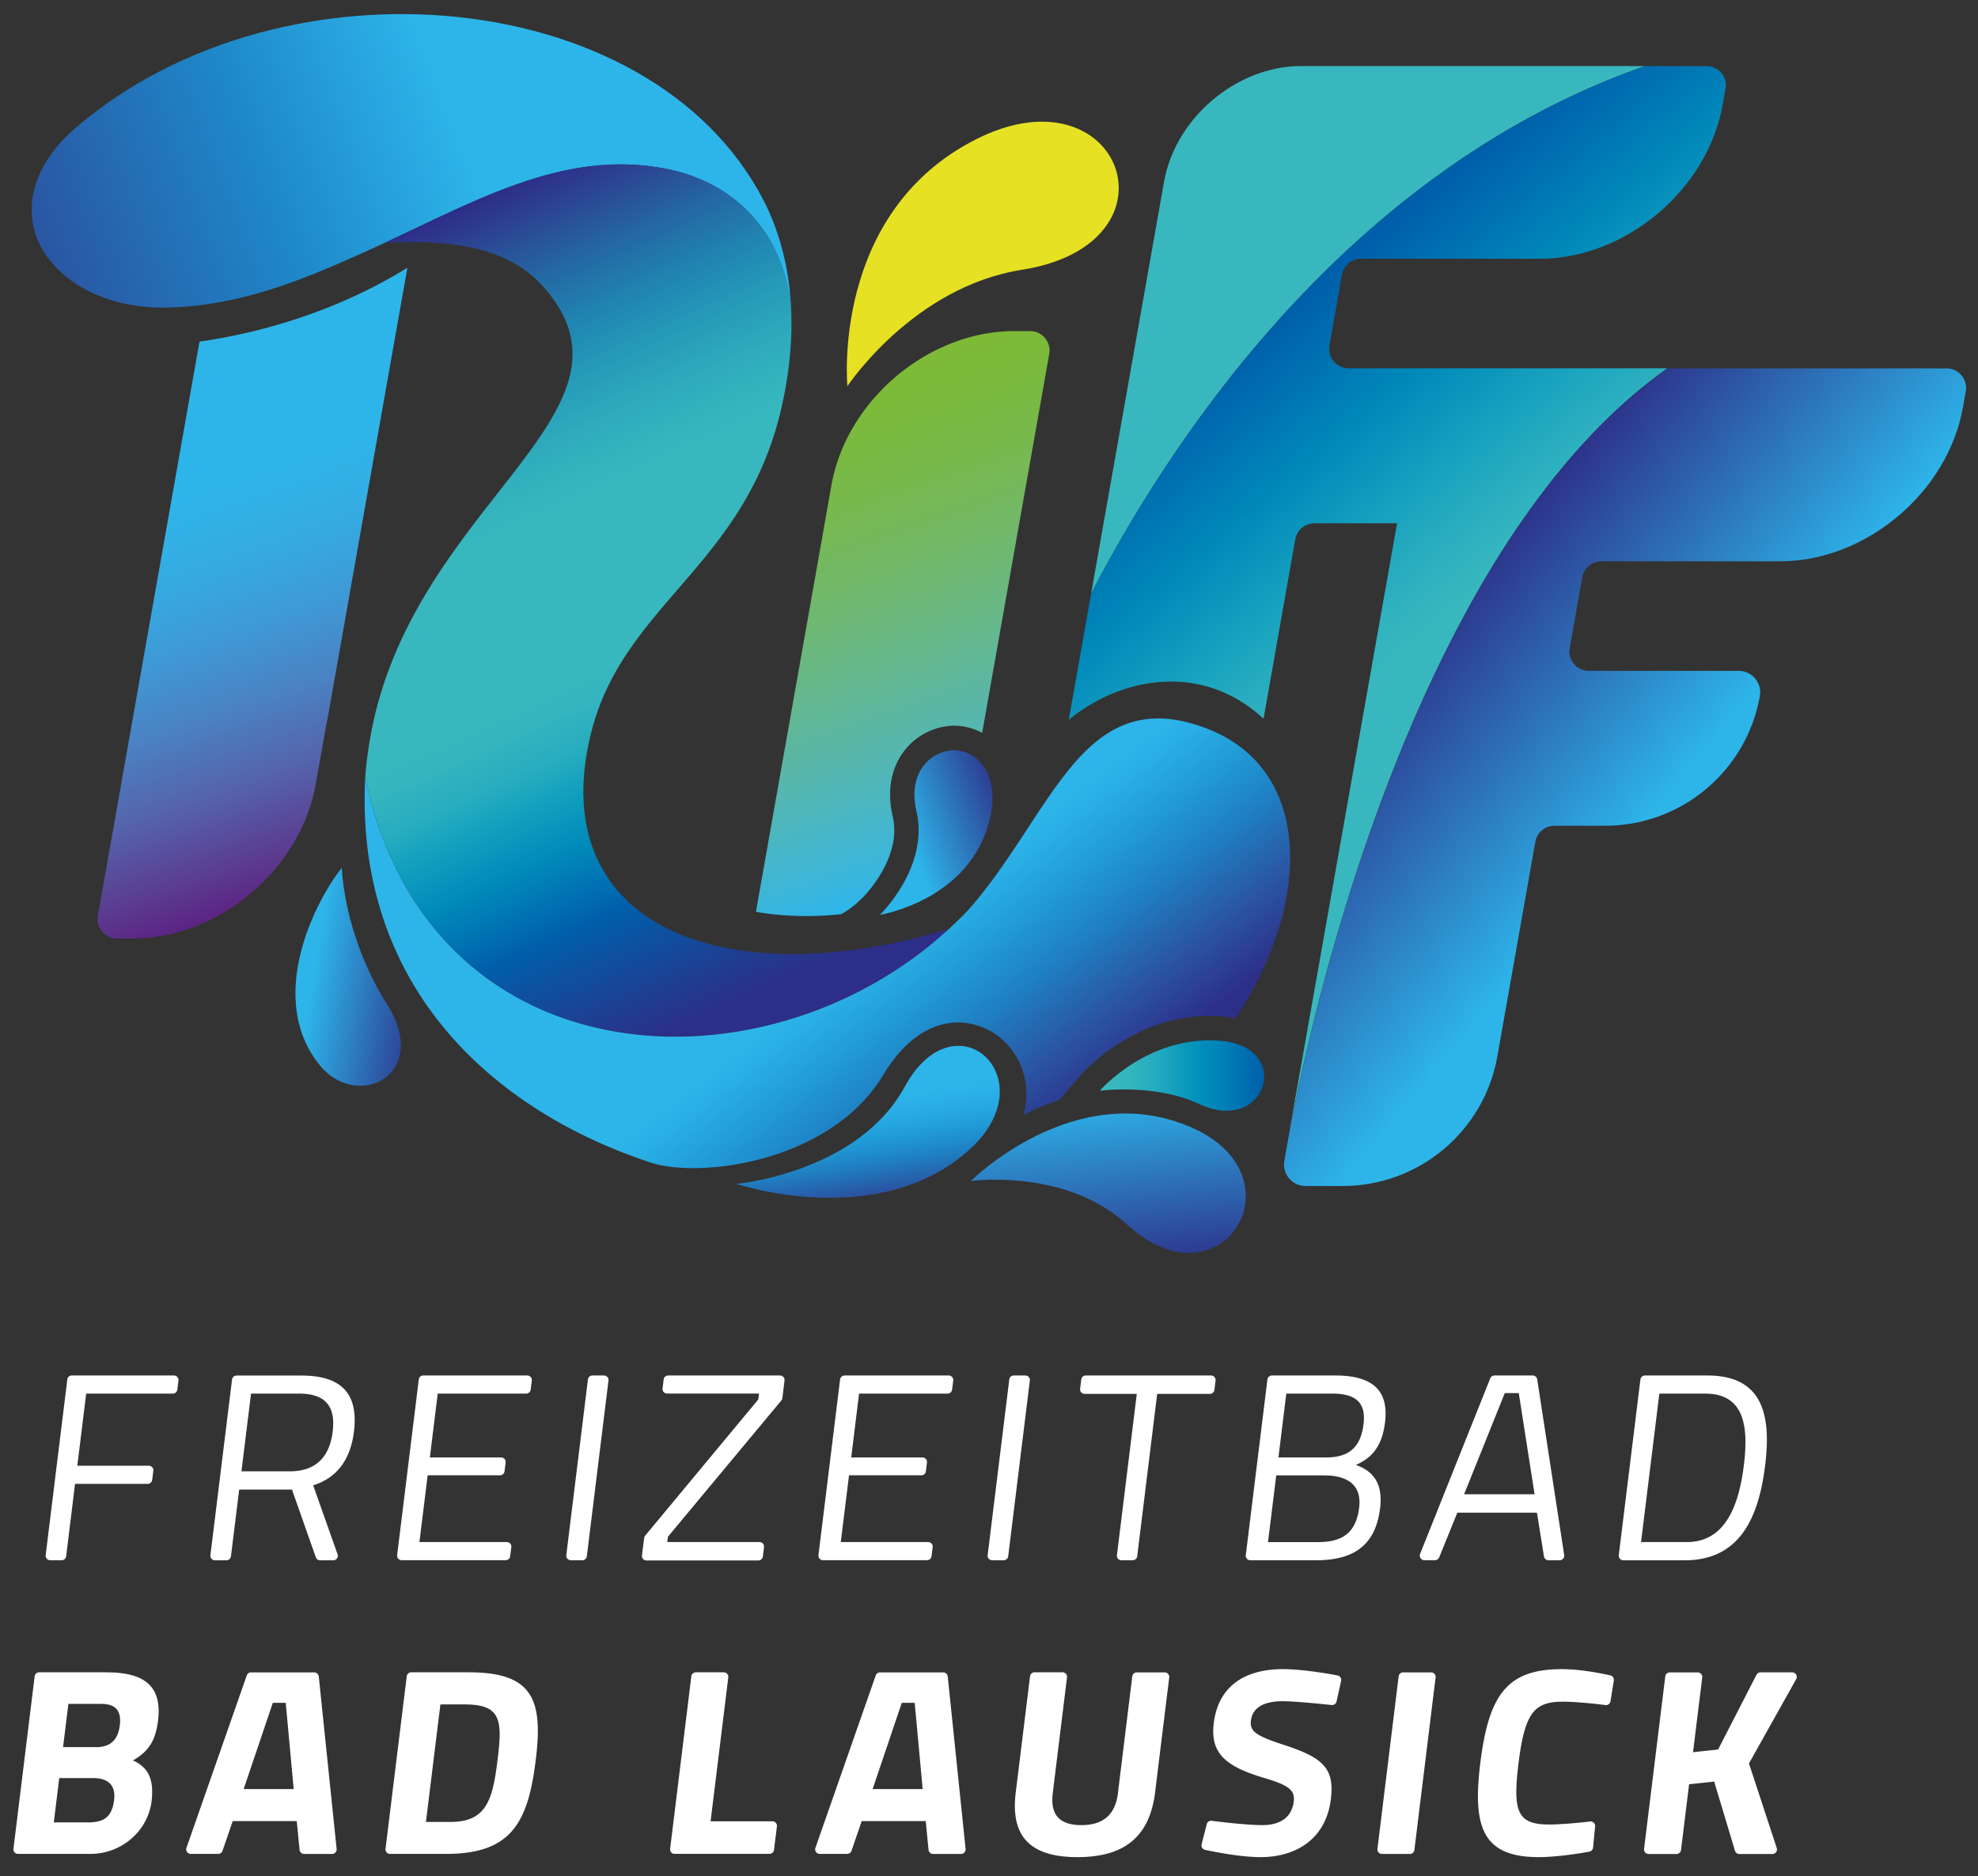
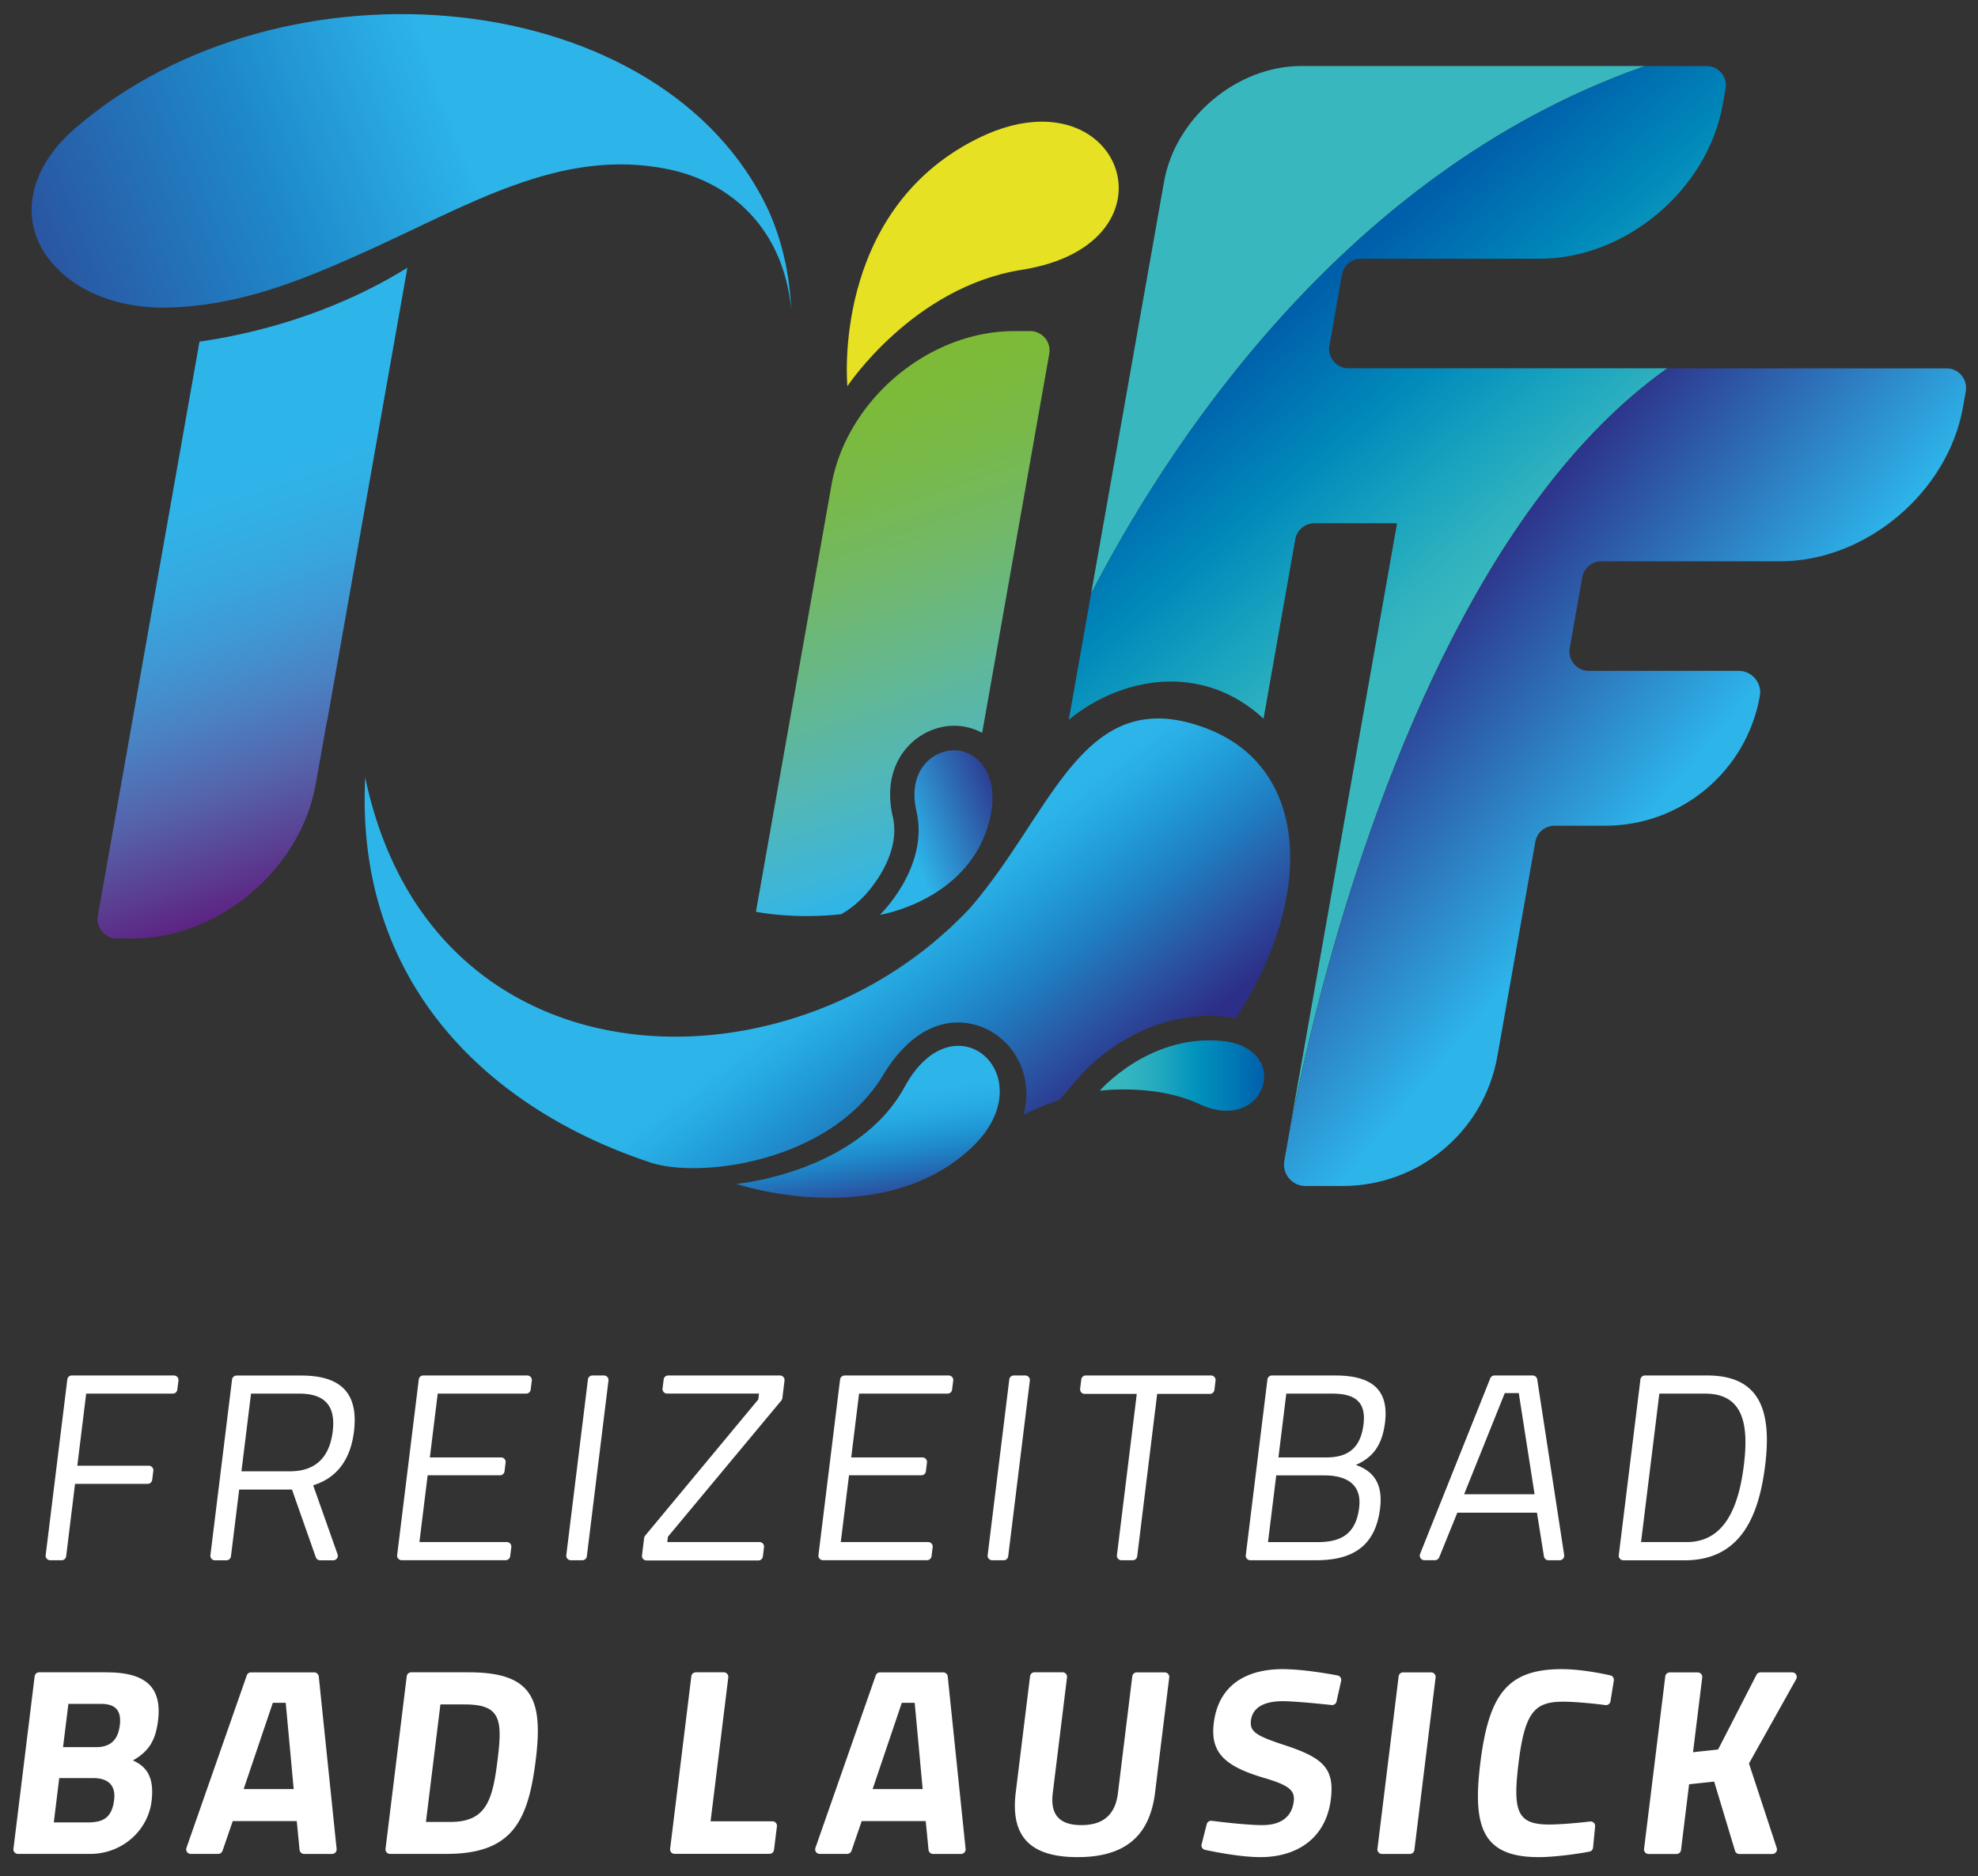
<svg xmlns="http://www.w3.org/2000/svg" xml:space="preserve" id="Ebene_1" x="0" y="0" style="enable-background:new 0 0 367.66 348.75" version="1.1" viewBox="0 0 367.66 348.75">
  <rect x="0" y="0" width="367.66" height="348.75" fill="#333333" stroke="none" />
  <linearGradient id="SVGID_1_" x1="64.942" x2="31.115" y1="162.223" y2="65.344" gradientUnits="userSpaceOnUse">
    <stop offset=".002" style="stop-color:#5c2483" />
    <stop offset=".072" style="stop-color:#5b3a8f" />
    <stop offset=".214" style="stop-color:#5563ab" />
    <stop offset=".351" style="stop-color:#4a82c3" />
    <stop offset=".477" style="stop-color:#3f99d5" />
    <stop offset=".592" style="stop-color:#36a9e1" />
    <stop offset=".692" style="stop-color:#30b2e7" />
    <stop offset=".765" style="stop-color:#2db5ea" />
    <stop offset=".935" style="stop-color:#2db5ea" />
    <stop offset=".949" style="stop-color:#2db5ea" />
  </linearGradient>
  <path d="M37.08 63.5 18.19 170.21c-.39 2.2 1.31 4.23 3.54 4.23h2.94c15.98 0 31.2-12.83 34.01-28.66l2.02-11.39c.05-.26.13-.51.18-.77l14.84-83.85C61.4 58.62 46.7 62.11 37.08 63.5z" style="fill:url(#SVGID_1_)" />
  <path d="M241.87 12.27c-11.98 0-23.4 9.62-25.5 21.5l-13.56 76.57c12.89-24.96 45.56-77.65 102.18-97.79.26-.09.52-.18.78-.28h-63.9z" style="fill:#38b8be" />
  <path d="M157.51 71.78s-3.12-32.18 23.87-45.87c26.99-13.69 39.19 19.41 8.54 24.24-20.23 3.19-32.41 21.63-32.41 21.63z" style="fill:#e6e122" />
  <linearGradient id="SVGID_00000014594551425339124450000000300846843891775157_" x1="93.525" x2="-29.971" y1="33.15" y2="80.274" gradientUnits="userSpaceOnUse">
    <stop offset=".03" style="stop-color:#2db5ea" />
    <stop offset=".314" style="stop-color:#1e88c9" />
    <stop offset=".64" style="stop-color:#2a56a3" />
    <stop offset=".872" style="stop-color:#2e388d" />
    <stop offset=".986" style="stop-color:#2d2e87" />
  </linearGradient>
  <path d="M31.38 57.16c13.34-.35 24.88-5.17 35.61-9.96 19.96-8.91 37.05-19.86 57.15-15.76 12.15 2.48 21.6 11.51 22.92 26.16-.28-6.83-1.76-12.94-4.15-18.34C123.39-2.89 52.74-9.52 14.04 23.78c-9.02 7.76-10.26 17.2-5.2 24.06 3.94 5.33 11.69 9.61 22.54 9.32z" style="fill:url(#SVGID_00000014594551425339124450000000300846843891775157_)" />
  <linearGradient id="SVGID_00000100365939580287239060000013619193393357810322_" x1="146.783" x2="146.962" y1="54.519" y2="54.915" gradientUnits="userSpaceOnUse">
    <stop offset="0" style="stop-color:#2d3784" />
    <stop offset=".329" style="stop-color:#fff3bf" />
    <stop offset=".579" style="stop-color:#fff3bf" />
    <stop offset=".808" style="stop-color:#2c62a8" />
    <stop offset=".964" style="stop-color:#2b317f" />
  </linearGradient>
-   <path d="M146.83 54.37c.02.22.05.43.07.65-.02-.22-.05-.43-.07-.65z" style="fill:url(#SVGID_00000100365939580287239060000013619193393357810322_)" />
  <linearGradient id="SVGID_00000084507584774472781740000015526718300529095599_" x1="145.883" x2="146.204" y1="48.766" y2="49.476" gradientUnits="userSpaceOnUse">
    <stop offset="0" style="stop-color:#2d3784" />
    <stop offset=".329" style="stop-color:#fff3bf" />
    <stop offset=".579" style="stop-color:#fff3bf" />
    <stop offset=".808" style="stop-color:#2c62a8" />
    <stop offset=".964" style="stop-color:#2b317f" />
  </linearGradient>
  <path d="M146.14 49.64c-.04-.23-.08-.47-.12-.71-.03-.14-.07-.27-.1-.41.07.38.15.75.22 1.12z" style="fill:url(#SVGID_00000084507584774472781740000015526718300529095599_)" />
  <linearGradient id="SVGID_00000174564065460273203570000013230682325040553636_" x1="146.337" x2="146.674" y1="51.34" y2="52.087" gradientUnits="userSpaceOnUse">
    <stop offset="0" style="stop-color:#2d3784" />
    <stop offset=".329" style="stop-color:#fff3bf" />
    <stop offset=".579" style="stop-color:#fff3bf" />
    <stop offset=".808" style="stop-color:#2c62a8" />
    <stop offset=".964" style="stop-color:#2b317f" />
  </linearGradient>
  <path d="M146.39 51.08c.07.4.13.79.19 1.2-.05-.41-.12-.8-.19-1.2z" style="fill:url(#SVGID_00000174564065460273203570000013230682325040553636_)" />
  <linearGradient id="SVGID_00000153694297524420929860000016441864324234250679_" x1="79.941" x2="147.093" y1="39.924" y2="188.727" gradientUnits="userSpaceOnUse">
    <stop offset=".008" style="stop-color:#2d2e87" />
    <stop offset=".047" style="stop-color:#2c4391" />
    <stop offset=".114" style="stop-color:#2467a4" />
    <stop offset=".179" style="stop-color:#2085b1" />
    <stop offset=".24" style="stop-color:#269cb9" />
    <stop offset=".295" style="stop-color:#2fabbc" />
    <stop offset=".343" style="stop-color:#35b5be" />
    <stop offset=".378" style="stop-color:#38b8be" />
    <stop offset=".543" style="stop-color:#38b8be" />
    <stop offset=".579" style="stop-color:#34b5bf" />
    <stop offset=".623" style="stop-color:#28adbf" />
    <stop offset=".672" style="stop-color:#0f9ebe" />
    <stop offset=".724" style="stop-color:#008aba" />
    <stop offset=".777" style="stop-color:#0070b2" />
    <stop offset=".808" style="stop-color:#005faa" />
    <stop offset=".964" style="stop-color:#2d2e87" />
  </linearGradient>
-   <path d="M67.89 144.45c.08.4.17.79.25 1.18.41 1.85.88 3.65 1.41 5.38.86 2.87 1.87 5.59 3.01 8.15.36.81.73 1.6 1.11 2.37 2.54 5.13 5.62 9.59 9.13 13.4 2.9 3.15 6.1 5.86 9.52 8.15 4.24 2.84 8.83 5.02 13.65 6.58 6.94 2.25 14.34 3.21 21.82 2.97 6.92-.22 13.9-1.48 20.66-3.69a77.54 77.54 0 0 0 11.91-5.03 76.02 76.02 0 0 0 13.02-8.64c1.02-.84 2.03-1.72 3.01-2.62-.69.21-1.37.4-2.05.6-4.2 1.19-8.3 2.11-12.26 2.78-4.31.72-8.46 1.14-12.42 1.27-28.22.87-46.38-13.44-39.92-40.55 5.85-24.56 28.94-31.42 35.61-61.37 1.43-6.44 1.95-12.42 1.7-17.95-1.38-14.55-10.8-23.53-22.9-25.99-18.55-3.78-34.54 5.25-52.57 13.67 11.74-.51 22.57.52 29.36 8.14 20.95 23.52-24.43 40.33-32.11 83.79-.45 2.52-.76 4.99-.94 7.41z" style="fill:url(#SVGID_00000153694297524420929860000016441864324234250679_)" />
  <linearGradient id="SVGID_00000029024324647030096470000005135794455265111442_" x1="239.791" x2="239.938" y1="209.165" y2="209.385" gradientUnits="userSpaceOnUse">
    <stop offset=".471" style="stop-color:#e38092" />
    <stop offset=".857" style="stop-color:#fff3bf" />
  </linearGradient>
  <path d="M239.82 209.49c.01.01.01.02.02.03.03-.16.06-.29.09-.45-.01 0-.02.01-.03.02l-.08.4z" style="fill:url(#SVGID_00000029024324647030096470000005135794455265111442_)" />
  <linearGradient id="SVGID_00000182493928463760790100000002279730758715561653_" x1="183.022" x2="152.215" y1="160.61" y2="72.381" gradientUnits="userSpaceOnUse">
    <stop offset="0" style="stop-color:#2db5ea" />
    <stop offset=".082" style="stop-color:#3db6d8" />
    <stop offset=".273" style="stop-color:#56b7af" />
    <stop offset=".455" style="stop-color:#67b889" />
    <stop offset=".624" style="stop-color:#72b867" />
    <stop offset=".776" style="stop-color:#78b94c" />
    <stop offset=".906" style="stop-color:#7bba3c" />
    <stop offset="1" style="stop-color:#7dba36" />
  </linearGradient>
  <path d="M191.48 61.54h-2.94c-15.98 0-31.2 12.83-34 28.66l-14.03 79.27c.71.14 7.39 1.4 15.88.44 1.18-.69 2.36-1.53 3.45-2.59l.6-.58c.07-.07 7.28-7.25 5.51-14.92-1.39-6.02.39-9.98 2.12-12.25 2.14-2.79 5.46-4.54 8.89-4.67H177.05c1.94-.06 3.82.41 5.51 1.31l12.47-70.44a3.603 3.603 0 0 0-3.55-4.23z" style="fill:url(#SVGID_00000182493928463760790100000002279730758715561653_)" />
  <linearGradient id="SVGID_00000076596495751597720130000000079172718210497958_" x1="206.623" x2="283.337" y1="25.155" y2="116.58" gradientUnits="userSpaceOnUse">
    <stop offset=".387" style="stop-color:#005faa" />
    <stop offset=".416" style="stop-color:#0065ad" />
    <stop offset=".589" style="stop-color:#0089ba" />
    <stop offset=".735" style="stop-color:#19a3bf" />
    <stop offset=".849" style="stop-color:#30b2bf" />
    <stop offset=".915" style="stop-color:#38b8be" />
  </linearGradient>
  <path d="M317.23 12.28h-11.46c-.26.09-.52.18-.78.28-56.62 20.14-89.29 72.82-102.18 97.78l-4.15 23.44c9.64-7.92 24.72-10.83 36.2-.2l5.9-33.35c.3-1.72 1.8-2.97 3.55-2.97h15.37l-16.96 95.82-3.19 17.99c.72-3.84 1.94-9.89 3.73-17.4.24-1 .49-2.02.74-3.07.03-.11.05-.21.08-.32.25-1.03.52-2.08.79-3.15.04-.15.08-.3.11-.45.25-.97.51-1.96.77-2.96l.12-.46c9.39-35.26 28.92-89.9 64.04-114.81h-59.26c-2.24 0-3.93-2.03-3.54-4.23l2.33-13.16c.3-1.72 1.8-2.97 3.54-2.97h33.22c15.98 0 31.2-12.83 34.01-28.66l.52-2.94c.42-2.19-1.26-4.21-3.5-4.21z" style="fill:url(#SVGID_00000076596495751597720130000000079172718210497958_)" />
  <linearGradient id="SVGID_00000092448727249512076930000011156878133746937736_" x1="242.171" x2="314.151" y1="94.104" y2="154.502" gradientUnits="userSpaceOnUse">
    <stop offset=".322" style="stop-color:#2d2e87" />
    <stop offset=".923" style="stop-color:#2db5ea" />
  </linearGradient>
  <path d="M361.84 68.47h-51.91c-35.12 24.9-54.65 79.55-64.04 114.81-.04.16-.08.31-.12.46-.27 1-.52 1.99-.77 2.96-.04.15-.08.3-.11.45-.27 1.07-.54 2.12-.79 3.15-.03.11-.05.21-.08.32-.26 1.05-.51 2.07-.74 3.07-1.79 7.51-3.01 13.55-3.73 17.39l-.83 4.67c-.43 2.45 1.45 4.69 3.93 4.69h6.92c14.16 0 26.28-10.16 28.75-24.1l7.06-39.89c.3-1.72 1.8-2.97 3.55-2.97h9.43c14.16 0 26.28-10.16 28.75-24.1.43-2.44-1.45-4.69-3.93-4.69h-27.87c-2.24 0-3.93-2.02-3.54-4.23l2.33-13.16c.3-1.72 1.8-2.97 3.54-2.97h33.22c15.98 0 31.2-12.83 34.01-28.66l.52-2.94c.37-2.23-1.31-4.26-3.55-4.26z" style="fill:url(#SVGID_00000092448727249512076930000011156878133746937736_)" />
  <linearGradient id="SVGID_00000023255544332315127750000016471430175438710443_" x1="168.558" x2="188.095" y1="155.478" y2="147.956" gradientUnits="userSpaceOnUse">
    <stop offset="0" style="stop-color:#2db5ea" />
    <stop offset="1" style="stop-color:#2d2e87" />
  </linearGradient>
  <path d="M170.35 150.79c2.4 10.42-6.8 19.25-6.8 19.25s17.1-2.72 20.52-18.18c1.82-8.22-2.65-12.56-6.99-12.4-3.8.15-8.47 3.8-6.73 11.33z" style="fill:url(#SVGID_00000023255544332315127750000016471430175438710443_)" />
  <linearGradient id="SVGID_00000089536580491661823310000016873650043211756199_" x1="163.942" x2="160.073" y1="228.667" y2="202.372" gradientUnits="userSpaceOnUse">
    <stop offset=".119" style="stop-color:#2d2e87" />
    <stop offset=".251" style="stop-color:#2b4f9e" />
    <stop offset=".384" style="stop-color:#236db5" />
    <stop offset=".516" style="stop-color:#1e88c9" />
    <stop offset=".643" style="stop-color:#219cd8" />
    <stop offset=".765" style="stop-color:#27aae2" />
    <stop offset=".878" style="stop-color:#2cb2e8" />
    <stop offset=".975" style="stop-color:#2db5ea" />
  </linearGradient>
  <path d="M180.4 213.49c14.19-13.1-2.85-28.73-12.24-11.49-8.74 16.03-31.28 18.05-31.28 18.05s26.67 8.99 43.52-6.56z" style="fill:url(#SVGID_00000089536580491661823310000016873650043211756199_)" />
  <linearGradient id="SVGID_00000131356660529055937270000017248004864210936991_" x1="204.003" x2="209.301" y1="201.486" y2="252.327" gradientUnits="userSpaceOnUse">
    <stop offset=".043" style="stop-color:#2db5ea" />
    <stop offset=".708" style="stop-color:#2d2e87" />
  </linearGradient>
-   <path d="M180.44 219.52s19.22-19.2 40.68-10.11c21.46 9.08 5.91 34.31-11.58 18.23-11.54-10.61-29.1-8.12-29.1-8.12z" style="fill:url(#SVGID_00000131356660529055937270000017248004864210936991_)" />
  <linearGradient id="SVGID_00000149383426261391568300000016472643858576630713_" x1="204.419" x2="234.991" y1="199.915" y2="199.915" gradientUnits="userSpaceOnUse">
    <stop offset=".088" style="stop-color:#38b8be" />
    <stop offset=".2" style="stop-color:#32b4bf" />
    <stop offset=".372" style="stop-color:#21a8bf" />
    <stop offset=".582" style="stop-color:#0093bd" />
    <stop offset=".819" style="stop-color:#0077b5" />
    <stop offset="1" style="stop-color:#005faa" />
  </linearGradient>
  <path d="M204.42 202.73s8.97-10.39 22.4-9.28c13.74 1.14 8.57 17.61-3.92 11.75-8.2-3.85-18.48-2.47-18.48-2.47z" style="fill:url(#SVGID_00000149383426261391568300000016472643858576630713_)" />
  <linearGradient id="SVGID_00000021083057644284212840000008741083334622056334_" x1="153.294" x2="202.982" y1="160.111" y2="224.451" gradientUnits="userSpaceOnUse">
    <stop offset=".216" style="stop-color:#2db5ea" />
    <stop offset=".272" style="stop-color:#29aee5" />
    <stop offset=".373" style="stop-color:#219cd8" />
    <stop offset=".506" style="stop-color:#1f7fc2" />
    <stop offset=".664" style="stop-color:#2a55a3" />
    <stop offset=".814" style="stop-color:#2d2e87" />
  </linearGradient>
  <path d="M224.05 135.31c-22.67-8.46-28.16 15.26-43.44 33.11-1.2 1.4-2.88 2.96-4.23 4.25-.14.13-.29.26-.43.39-.09.08-.2.17-.33.27-.74.66-1.49 1.33-2.25 1.96a76.02 76.02 0 0 1-13.02 8.64c-3.84 2.02-7.83 3.7-11.91 5.03-6.75 2.21-13.74 3.46-20.66 3.69-7.48.24-14.88-.72-21.82-2.97-4.81-1.56-9.4-3.75-13.65-6.58-3.42-2.29-6.62-5-9.52-8.15-3.51-3.81-6.6-8.27-9.13-13.4-.38-.78-.75-1.57-1.11-2.37a69.142 69.142 0 0 1-3.01-8.15c-.52-1.74-.99-3.53-1.41-5.38-.09-.39-.17-.78-.25-1.18v-.01c-.01.14-.01.28-.02.42l-.03.78-.03 1.12c-.01.58-.02 1.15-.02 1.72-.06 35.31 23.44 57.7 52.99 67.53 9.19 3.14 33.63.01 43.37-16.19 3.65-6.07 8.46-9.79 13.91-9.79 5.32 0 10.12 3.48 11.94 8.66.98 2.8 1.04 5.7.24 8.51 2.04-1.02 4.27-1.97 6.66-2.75l4.06-4.7c.39-.45 9.62-10.94 23.86-10.94.79 0 1.59.03 2.38.1.87.07 1.68.21 2.46.38 14.4-21.78 14.32-46.57-5.6-54z" style="fill:url(#SVGID_00000021083057644284212840000008741083334622056334_)" />
  <linearGradient id="SVGID_00000027562877125866236770000012472497894387904144_" x1="78.108" x2="103.965" y1="186.035" y2="191.12" gradientTransform="rotate(-1.547 -163.045 1048.12)" gradientUnits="userSpaceOnUse">
    <stop offset=".138" style="stop-color:#2db5ea" />
    <stop offset="1" style="stop-color:#2d2e87" />
  </linearGradient>
-   <path d="M59.57 198.15c6.93 8.33 20.81 1.64 12.21-11.77-4.48-7-7.79-16.71-8.25-25.09-5.62 7.15-13.93 24.88-3.96 36.86z" style="fill:url(#SVGID_00000027562877125866236770000012472497894387904144_)" />
  <path class="logo-schrift fill-white" fill="#fff" d="M13.34 255.66h18.99c.51 0 .91.45.84.95l-.21 1.67c-.05.43-.41.75-.84.75h-16.1l-1.65 13.4h13.29c.51 0 .91.45.84.95l-.21 1.67c-.05.43-.41.75-.84.75h-13.5l-1.65 13.45c-.05.43-.41.75-.84.75H9.33c-.51 0-.91-.45-.84-.95l4.02-32.64c.04-.43.4-.75.83-.75zM44.46 276.85l-1.53 12.41c-.05.43-.41.75-.84.75h-2.14c-.51 0-.91-.45-.84-.95l4.02-32.64c.05-.43.41-.75.84-.75h12.05c7.25 0 10.66 3.18 9.77 10.42-.62 5.06-3.06 8.59-7.58 9.98l4.53 12.81c.2.55-.21 1.13-.8 1.13H59.5a.85.85 0 0 1-.8-.57l-4.43-12.58h-9.81zm11.15-17.82h-8.95l-1.78 14.44h9c5.2 0 7.43-3.08 7.96-7.39.58-4.72-1.38-7.05-6.23-7.05zM78.67 255.66h19.34c.51 0 .91.45.84.95l-.21 1.67c-.05.43-.41.75-.84.75H81.36l-1.46 11.86h13.24c.51 0 .91.45.84.95l-.2 1.62c-.05.43-.41.75-.84.75H79.49l-1.53 12.41H94.2c.51 0 .91.45.84.95l-.21 1.67c-.05.43-.41.75-.84.75H74.66c-.51 0-.91-.45-.84-.95l4.02-32.64c.04-.42.4-.74.83-.74zM110.12 255.66h2.14c.51 0 .91.45.84.95l-4.02 32.64c-.05.43-.41.75-.84.75h-2.14c-.51 0-.91-.45-.84-.95l4.02-32.64c.04-.43.41-.75.84-.75zM124.19 255.66h20.79c.51 0 .91.45.84.95l-.4 3.26c-.02.16-.09.31-.19.44l-21.08 25.32-.12.99h17.14c.51 0 .91.45.84.95l-.21 1.72c-.05.43-.41.75-.84.75h-20.79c-.51 0-.91-.45-.84-.95l.4-3.22c.02-.16.09-.31.19-.44l21.03-25.32.13-1.09h-17.09c-.51 0-.91-.45-.84-.95l.21-1.67c.04-.42.4-.74.83-.74zM157 255.66h19.34c.51 0 .91.45.84.95l-.21 1.67c-.05.43-.41.75-.84.75h-16.45l-1.46 11.86h13.24c.51 0 .91.45.84.95l-.2 1.62c-.05.43-.41.75-.84.75h-13.45l-1.53 12.41h16.24c.51 0 .91.45.84.95l-.21 1.67c-.05.43-.41.75-.84.75h-19.34c-.51 0-.91-.45-.84-.95l4.02-32.64c.05-.42.42-.74.85-.74zM188.44 255.66h2.14c.51 0 .91.45.84.95l-4.02 32.64c-.05.43-.41.75-.84.75h-2.14c-.51 0-.91-.45-.84-.95l4.02-32.64c.05-.43.41-.75.84-.75zM201.81 255.66h23.29c.51 0 .91.45.84.95l-.21 1.72c-.05.43-.41.75-.84.75h-9.8l-3.71 30.17c-.05.43-.41.75-.84.75h-2.09c-.51 0-.91-.45-.84-.95l3.69-29.97h-9.69c-.51 0-.91-.45-.84-.95l.21-1.72c.04-.43.4-.75.83-.75zM248.21 255.66c6.75 0 9.98 2.63 9.23 8.73-.55 4.47-2.46 6.6-5.42 7.89 2.92 1.04 5.12 3.13 4.5 8.09-.89 7.25-5.38 9.63-11.88 9.63H232.4c-.51 0-.91-.45-.84-.95l4.02-32.64c.05-.43.41-.75.84-.75h11.79zm-10.99 18.56-1.53 12.41h9.2c4.2 0 7.12-1.34 7.74-6.4.65-5.31-3.81-6-6.46-6h-8.95zm1.87-15.19-1.46 11.86h8.9c4.35 0 6.4-2.04 6.91-6.15.5-4.02-1.4-5.71-5.8-5.71h-8.55zM277.79 255.66h7.1c.42 0 .78.31.84.72l5.01 32.64c.08.52-.32.98-.84.98h-2.08c-.42 0-.77-.3-.84-.72l-1.3-8.12h-14.8l-3.37 8.3a.85.85 0 0 1-.79.53h-1.97c-.6 0-1.01-.61-.79-1.17L277 256.19a.85.85 0 0 1 .79-.53zm-5.65 22.08h13.1l-2.94-18.81h-2.6l-7.56 18.81zM300.89 289.05l4.02-32.64c.05-.43.41-.75.84-.75h11.6c10.05 0 11.95 6.95 10.75 16.68-1.21 9.83-4.77 17.67-14.97 17.67h-11.39a.864.864 0 0 1-.85-.96zm16.04-30.02h-8.5l-3.4 27.59h8.5c7.2 0 9.69-6.85 10.61-14.29.92-7.44-.01-13.3-7.21-13.3zM19.88 310.84c6.85 0 10.29 2.48 9.5 8.93-.47 3.82-1.76 5.76-4.67 7.44 2.67 1.21 3.92 3.22 3.49 7.35-.6 5.74-5.6 10.02-11.38 10.02H3.34c-.51 0-.91-.45-.84-.95l3.94-32.05c.05-.43.41-.75.84-.75h12.6zm-8.87 19.65L10 338.73h6.3c2.85 0 4.5-.84 4.91-4.17.34-2.78-1.15-4.07-3.9-4.07h-6.3zm1.7-13.79-.99 8.04h6.15c2.7 0 4.07-1.39 4.4-4.07.34-2.78-.86-3.97-3.46-3.97h-6.1zM46.67 310.84H58.4c.44 0 .8.33.85.76l3.32 32.05c.05.5-.34.94-.85.94h-5.19c-.44 0-.8-.33-.85-.77l-.52-5.34h-11.9l-1.9 5.53a.85.85 0 0 1-.8.57h-5.1c-.59 0-1-.58-.8-1.13l11.21-32.05c.11-.33.43-.56.8-.56zm-1.38 21.69h9.3l-1.48-16.03h-2.4l-5.42 16.03zM71.66 343.63l3.94-32.05c.05-.43.41-.75.84-.75h10.7c11.85 0 13.83 5.01 12.45 16.23-1.42 11.51-4.41 17.52-16.61 17.52H72.5a.84.84 0 0 1-.84-.95zm14.75-26.83h-4.55l-2.69 21.84h4.55c6.7 0 7.85-4.07 8.77-11.56.92-7.4.62-10.28-6.08-10.28zM124.56 343.63l3.94-32.05c.05-.43.41-.75.84-.75h5.19c.51 0 .91.45.84.95l-3.29 26.74h11.49c.51 0 .91.45.84.95l-.54 4.35c-.05.43-.41.75-.84.75H125.4c-.51.02-.9-.43-.84-.94zM163.58 310.84h11.73c.44 0 .8.33.85.76l3.32 32.05c.05.5-.34.94-.85.94h-5.19c-.44 0-.8-.33-.85-.77l-.52-5.34h-11.9l-1.9 5.53a.85.85 0 0 1-.8.57h-5.1c-.59 0-1-.58-.8-1.13l11.21-32.05c.11-.33.44-.56.8-.56zm-1.38 21.69h9.3l-1.48-16.03h-2.4l-5.42 16.03zM201.01 339.23c4.05 0 6.29-1.94 6.78-5.91l2.67-21.73c.05-.43.41-.75.84-.75h5.19c.51 0 .91.45.84.95l-1.75 14.19-.88 7.19c-.09.75-.21 1.46-.37 2.13-1.57 6.91-6.32 9.88-14.06 9.88-7.65 0-11.67-2.9-11.63-9.64 0-.74.06-1.54.16-2.38l.48-3.89 2.18-17.7c.05-.43.41-.75.84-.75h5.19c.51 0 .91.45.84.95l-2.65 21.53c-.49 4.04 1.28 5.93 5.33 5.93zM248.43 316.25c-.09.42-.49.71-.92.66-1.88-.2-6.78-.71-9.1-.71-3.7 0-5.61 1.34-5.89 3.57-.26 2.13 1 2.88 6.48 4.67 7.06 2.33 9.06 4.37 8.37 9.97-.9 7.34-6.38 10.77-13.08 10.77-3.63 0-8.38-.94-10.3-1.35a.844.844 0 0 1-.64-1.04l.95-3.73c.11-.42.5-.69.93-.63 1.82.23 6.57.8 9.4.8 3.7 0 5.51-1.74 5.84-4.37.26-2.08-.83-3.03-5.56-4.42-7.38-2.18-9.96-4.76-9.3-10.17.86-7 5.93-10.03 12.83-10.03 3.54 0 8.26.81 10.17 1.17.47.09.77.55.67 1.02l-.85 3.82zM260.81 310.84H266c.51 0 .91.45.84.95l-3.94 32.05c-.05.43-.41.75-.84.75h-5.19c-.51 0-.91-.45-.84-.95l3.94-32.05c.05-.43.41-.75.84-.75zM296.11 343.41c-.04.38-.31.68-.69.75-2.48.47-6.57 1.02-9.42 1.02-10.5 0-12.3-5.66-10.85-17.47 1.58-12.8 5.05-17.47 15.15-17.47 3.15 0 6.81.66 9.02 1.16.44.1.72.52.65.96l-.62 3.85c-.07.45-.49.77-.94.71-2.34-.31-5.84-.63-7.85-.63-5.25 0-7.13 1.84-8.3 11.41-1.12 9.08-.2 11.42 5.7 11.42 1.96 0 5.36-.29 7.59-.56.54-.07 1 .39.94.93l-.38 3.92zM318.62 331.14l-4.66.5-1.5 12.21c-.05.43-.41.75-.84.75h-5.19c-.51 0-.91-.45-.84-.95l3.94-32.05c.05-.43.41-.75.84-.75h5.19c.51 0 .91.45.84.95l-1.71 13.88 4.66-.5 7.13-13.88c.15-.28.44-.46.76-.46h5.88c.65 0 1.06.7.74 1.27l-8.77 15.66 5.16 15.71a.855.855 0 0 1-.81 1.12h-6.14c-.38 0-.71-.25-.81-.61l-3.87-12.85z" />
</svg>